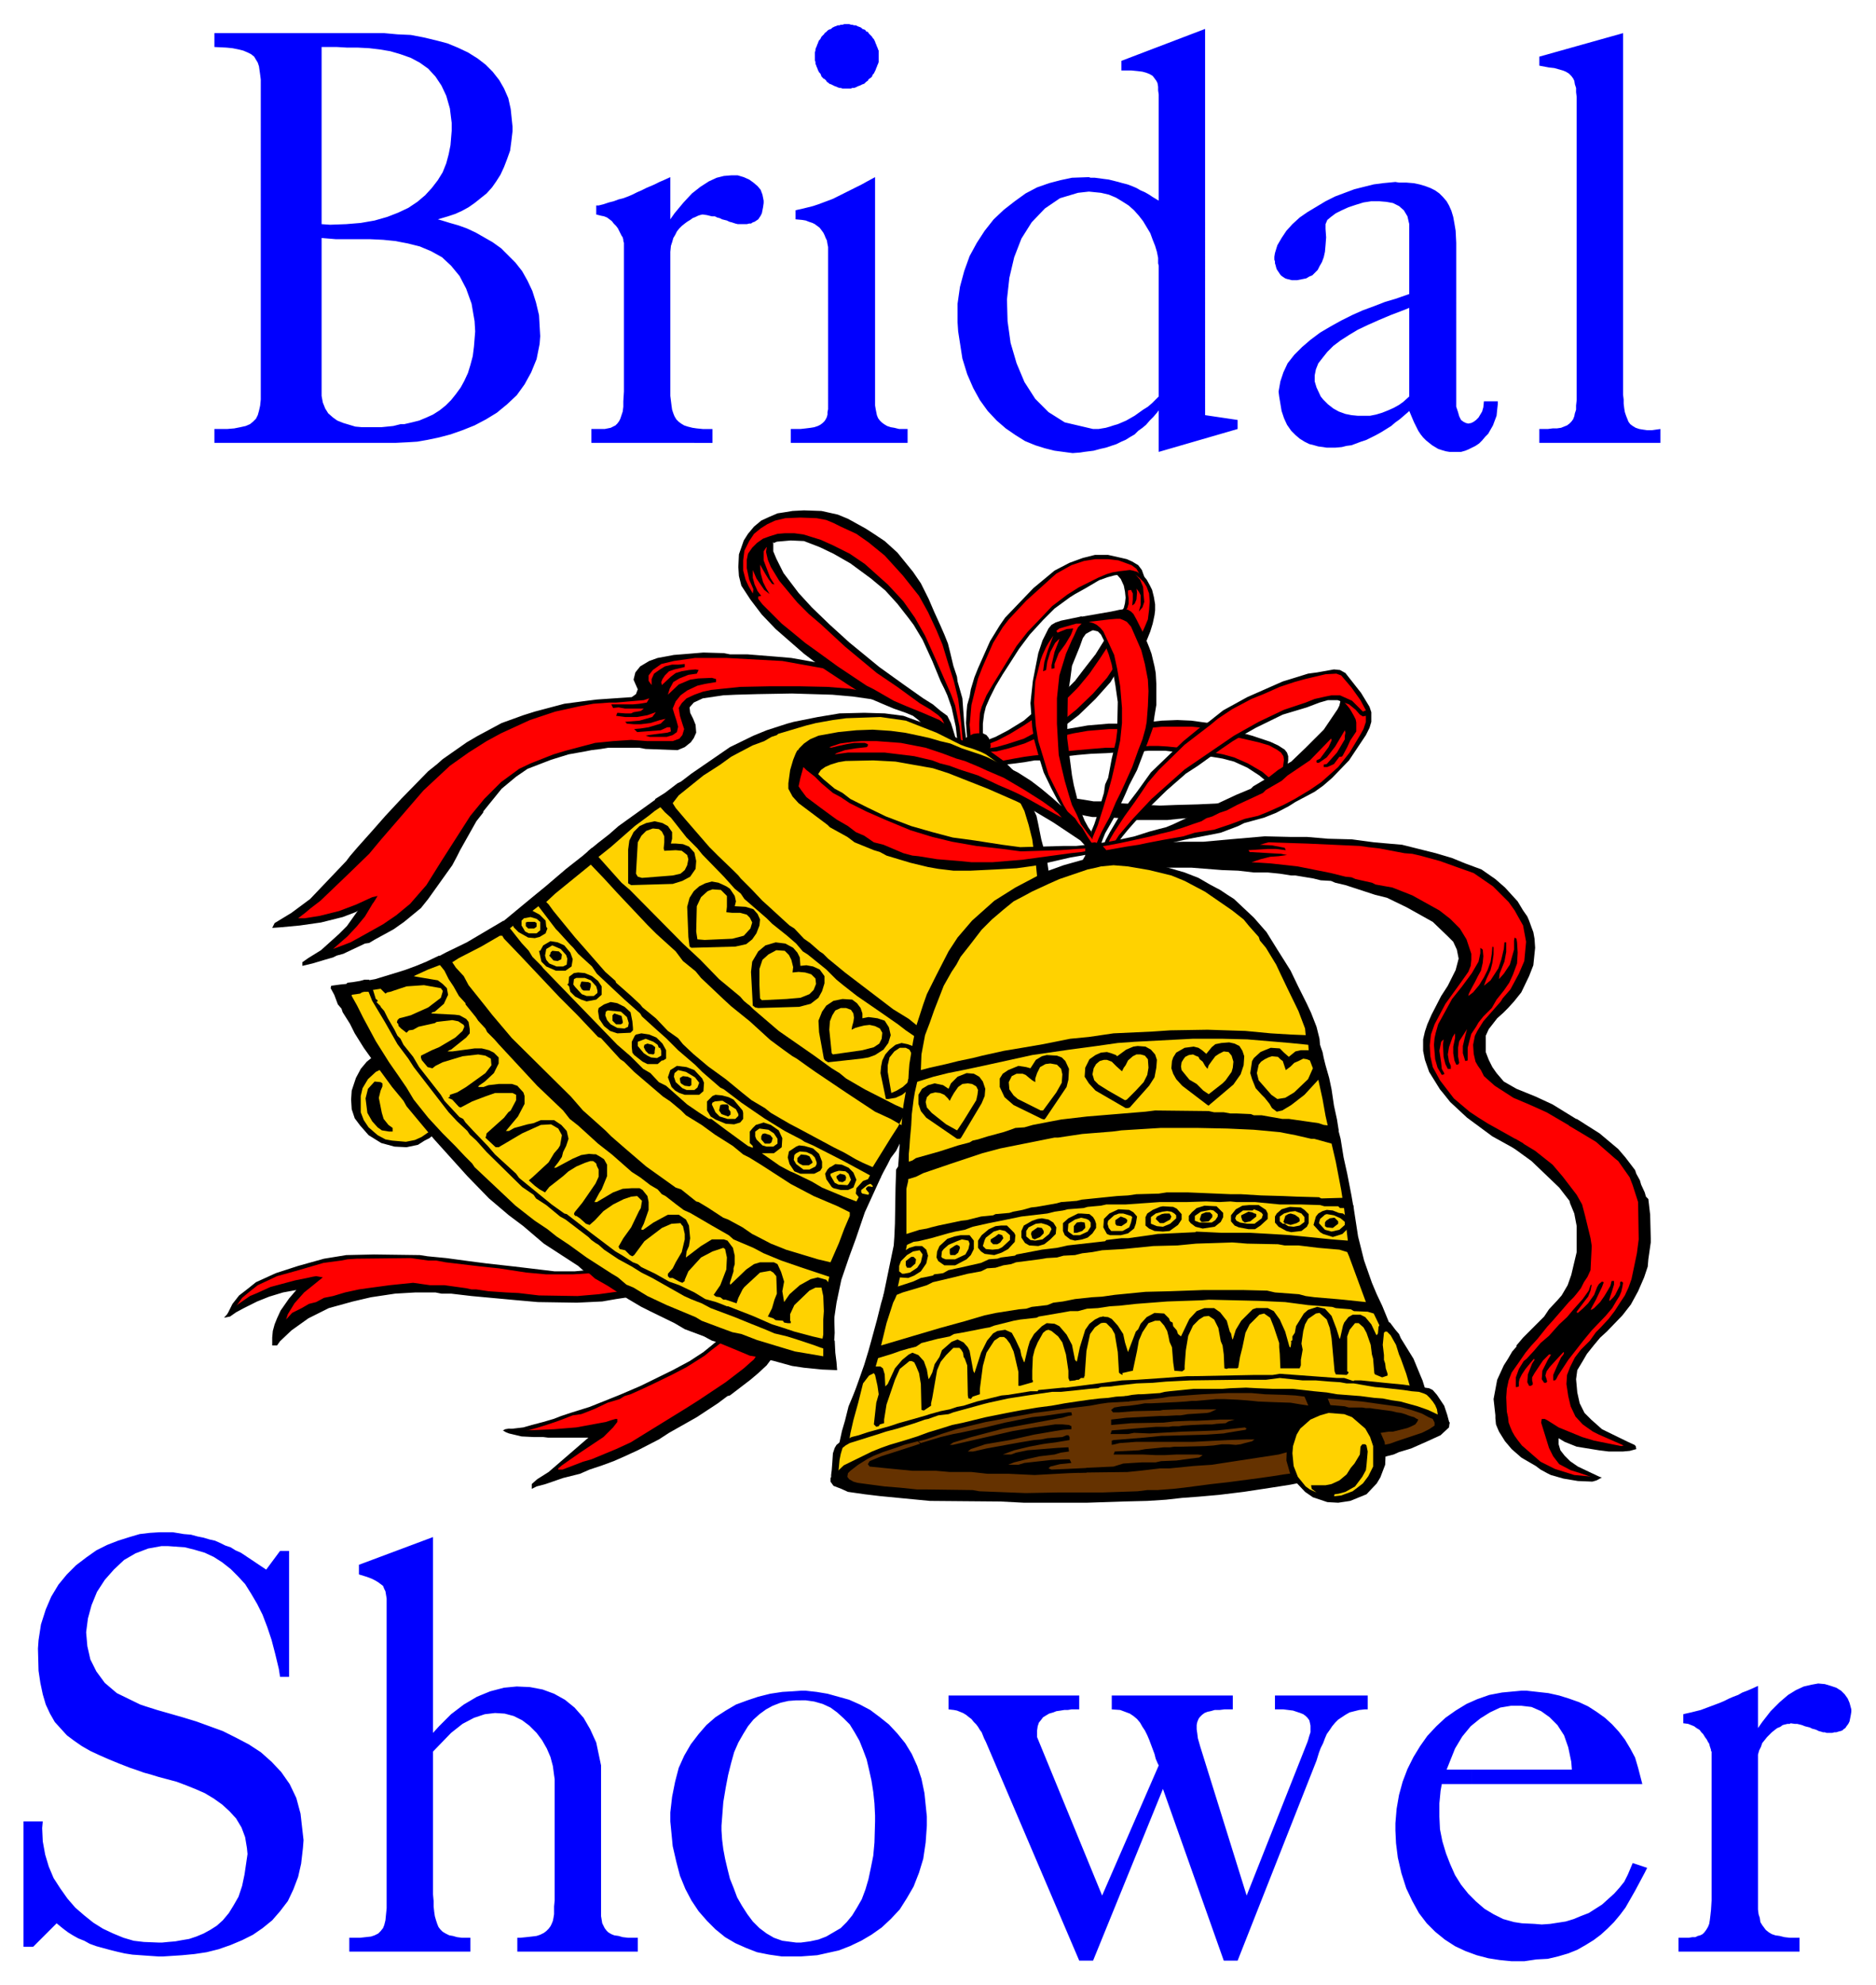
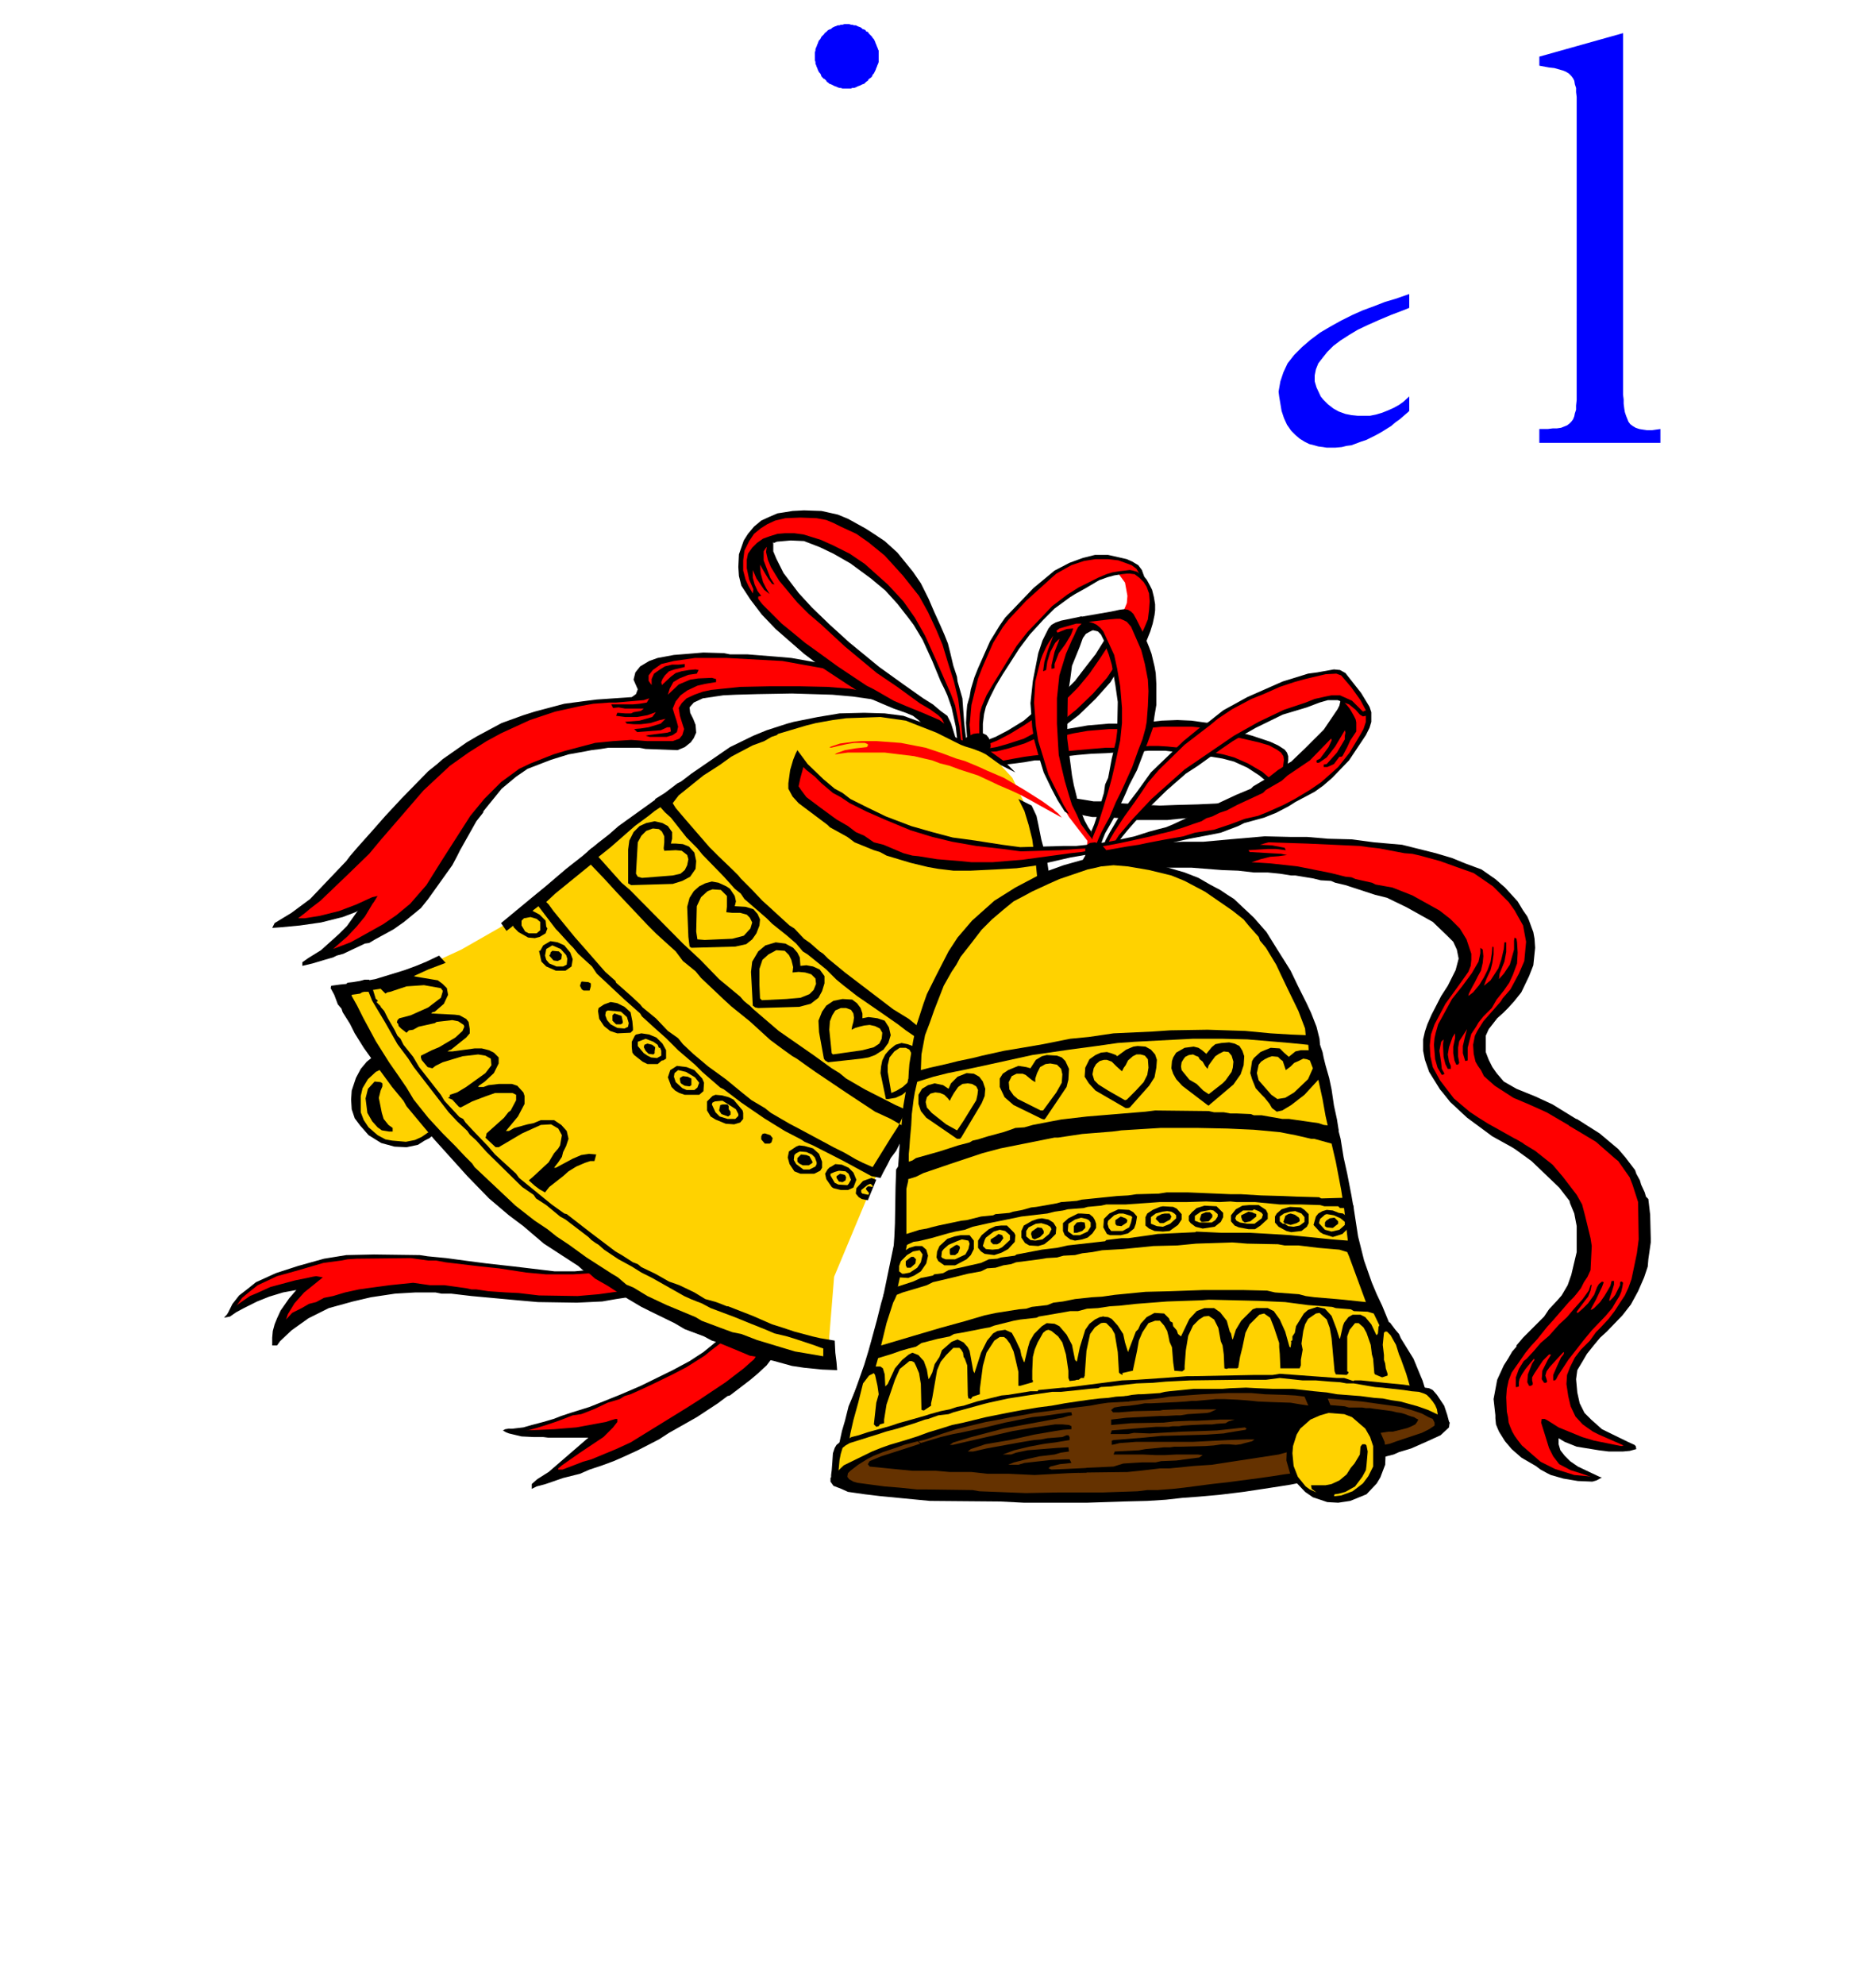
<svg xmlns="http://www.w3.org/2000/svg" fill-rule="evenodd" height="521.98" preserveAspectRatio="none" stroke-linecap="round" viewBox="0 0 3115 3295" width="493.465">
  <style>.brush1{fill:#00f}.pen1{stroke:none}.brush2{fill:#ffd200}.pen2{stroke:none}.brush3{fill:red}.pen3{stroke:none}.brush5{fill:#000}.pen5{stroke:none}</style>
-   <path class="pen1 brush1" d="M39 3023h32l-1 11 1 22 4 22 6 20 8 19 11 17 12 17 13 15 15 13 15 12 16 10 17 8 17 7 17 5 17 2 25 1h5l10-1 12-1 11-2 12-2 12-4 12-5 11-6 11-7 10-9 10-12 8-13 8-14 6-18 4-19 5-34-1-10-3-18-6-16-9-15-11-12-12-11-14-10-15-9-16-7-15-6-16-6-15-4-15-4-13-4-11-3-14-5-9-3-18-7-17-7-16-7-15-7-14-8-13-9-12-9-10-11-10-11-8-14-7-15-5-17-4-19-3-20-1-37 1-14 4-26 8-25 9-21 12-20 14-17 15-15 17-13 17-12 18-9 18-7 19-6 17-5 17-2 16-1h22l6 1 12 2 12 1 11 3 10 2 10 3 9 2 9 4 8 4 9 3 8 5 9 4 9 6 9 6 9 6 15 10 23-31h15v209h-15l-2-13-6-25-6-23-7-21-8-21-9-18-10-17-10-16-12-13-12-12-14-11-14-9-15-7-17-5-16-4-28-2h-11l-22 4-21 8-19 11-17 16-15 17-13 20-9 22-6 22-3 23 2 23 5 22 10 20 14 19 20 17 39 19 9 3 19 6 21 6 21 6 23 7 22 8 22 8 22 11 21 11 20 13 18 16 16 17 14 20 11 23 7 26 5 44-1 13-3 26-5 22-8 21-9 19-13 17-13 15-16 13-16 11-18 9-19 8-20 7-20 5-20 3-21 2-31 2h-8l-15-1-14-1-14-1-13-2-13-3-12-3-11-3-11-3-11-4-9-5-10-4-9-5-8-5-8-6-11-9-39 39H39v-208zm680-147 10-11 20-20 21-16 22-13 22-9 23-6 21-2 22 1 21 4 19 7 18 10 16 13 15 17 11 19 10 22 8 38v250l1 6 1 6 2 4 2 4 3 4 3 3 5 3 5 2 7 1 7 2 9 1h16v23H859v-23h5l10-1 9-1 8-1 6-2 6-3 4-3 4-4 3-4 2-4 2-5 1-5 1-6v-13l1-10v-201l-1-7-2-15-4-15-6-14-8-14-9-12-12-12-12-9-14-7-15-4-16-1-17 2-18 6-19 10-19 15-30 31v237l1 11v9l1 9 1 7 2 7 2 6 2 5 3 4 4 4 5 3 6 3 6 1 7 2 8 1h14v23H580v-23h18l9-1 9-1 6-2 6-3 4-4 4-5 2-5 2-8 1-10 1-10v-514l-1-6-1-6-2-4-2-5-4-3-4-3-5-3-6-3-8-3-13-4v-16l123-46v325zm611-54v-16h8l18 2 18 3 18 5 18 5 18 8 17 9 16 12 15 12 14 15 13 16 11 18 9 20 7 21 5 24 4 39v15l-2 28-4 27-7 23-9 23-11 19-12 19-15 16-15 14-17 12-17 10-19 9-18 7-18 4-18 4-27 2h-32l-21-3-20-4-18-7-18-8-17-10-16-13-14-14-14-16-12-18-10-19-9-22-6-23-6-26-4-41v-15l3-26 5-25 6-23 9-20 11-19 13-17 13-15 15-13 17-11 17-10 19-7 18-6 20-5 20-3 17-1 14-1v16h-8l-13 1-13 3-13 5-11 6-11 8-10 9-9 11-8 13-8 14-7 16-5 18-5 20-4 21-4 24-3 39v8l1 15 2 16 3 16 4 17 4 16 6 15 6 16 8 14 9 14 9 12 11 11 12 9 12 7 14 5 23 3h8l15-2 14-3 13-5 12-7 12-7 10-10 9-11 8-13 8-14 6-16 5-17 4-19 4-20 2-22 1-35v-10l-1-20-2-19-3-19-4-18-4-17-6-16-6-15-8-14-8-13-10-10-11-10-11-8-13-6-14-4-14-2h-8zm594 108-2-4-3-7-2-8-3-8-3-8-3-8-3-7-4-8-4-6-4-7-5-6-6-5-6-4-8-3-8-3-14-1v-23h201v23h-14l-8 1h-8l-7 2-5 1-5 2-4 3-4 4-2 3-2 5-1 5v7l1 7 1 8 4 14 77 247 101-255 1-3 2-7 2-6v-11l-1-5-1-4-3-4-3-3-4-3-5-2-6-2-6-2-8-1-8-1h-14v-23h154v23h-5l-9 1-8 2-8 2-7 4-6 4-6 4-5 5-5 6-4 6-5 7-3 7-3 8-4 8-3 8-4 13-131 332h-23l-101-285-116 285h-23l-155-363-1-2-2-4-2-5-2-5-3-4-3-5-3-4-4-4-4-5-4-3-5-4-5-3-5-2-5-2-5-1-9-1v-23h217v23h-13l-6 1h-6l-6 1-7 1-5 2-7 2-5 3-5 3-3 4-4 5-2 6-1 7v11l108 263 94-216zm520 31v-24h166l-1-13-5-24-7-20-11-17-13-13-14-10-16-7-17-2h-17l-18 3-17 8-16 10-16 13-14 17-12 20-14 35h42v24h-50l-2 11-2 21v22l1 21 4 20 6 20 7 18 8 18 10 16 12 15 13 13 14 12 15 9 16 8 18 5 13 2 21 1 12 1 14-1 13-2 13-2 13-4 12-5 13-5 11-7 11-7 10-9 10-9 9-10 8-10 6-12 8-19 24 8-4 8-8 15-8 15-8 14-8 14-9 12-10 12-11 11-11 10-12 9-13 8-14 8-15 6-17 5-17 4-19 1-20 3h-21l-20-2-19-3-19-5-19-7-17-8-17-11-16-13-14-14-13-17-11-20-10-21-8-25-6-26-3-24-1-21v-12l2-24 4-23 6-22 8-21 10-20 11-18 12-17 15-16 15-14 17-12 18-11 18-8 20-7 21-4 32-3h9l18 2 18 2 18 4 16 5 17 6 15 7 14 9 14 10 12 11 11 12 10 13 9 15 8 15 5 17 7 27h-283zm398 193v-247l-1-1v-2l-1-3-1-3-1-4-2-3-2-4-3-4-3-5-3-3-3-4-5-3-4-3-5-2-5-2-8-1v-15l4-1 9-2 8-2 8-2 8-3 8-3 8-3 8-3 7-3 8-4 7-3 8-3 7-4 8-3 7-3 11-5v70l7-10 14-18 15-15 14-12 13-8 13-6 13-3 11-2 11 1 10 3 9 3 8 5 6 6 5 7 3 7 3 11v4l-1 6-1 5-1 5-2 4-3 4-2 3-3 2-2 2-3 1-4 1-3 1h-3l-4 1h-9l-3-1h-3l-3-1-4-1-4-2-3-1-4-1-4-2-4-1-4-1-5-2-4-1-4-1h-4l-7-1-1 1h-4l-4 1-4 1-4 3-5 2-4 3-5 4-4 4-4 4-4 5-4 5-2 6-3 6-2 7v257l1 8 2 6 1 7 3 5 3 4 3 4 5 4 5 3 6 2 7 1 8 2 9 1h16v23h-201v-23h17l6-1h5l4-2 4-1 4-2 3-3 3-4 3-5 2-5 1-6 1-8 1-9 1-16zM534 395v-23l14 1 27-1 24-2 23-4 21-6 18-7 17-8 15-10 13-11 11-12 10-13 8-13 6-15 4-15 3-15 2-24v-13l-3-24-6-21-8-17-10-15-12-13-14-10-15-8-17-6-17-5-18-3-17-2-19-1h-18l-17-1h-25V55h104l22 2 22 1 21 4 21 5 19 5 17 7 17 8 16 10 13 10 12 12 11 14 8 14 7 16 4 18 3 29v8l-2 17-2 15-5 14-5 13-6 13-7 11-7 10-9 10-10 8-10 8-10 7-11 6-11 5-12 4-17 5 7 2 13 4 14 4 14 5 15 7 14 8 14 8 14 10 12 12 12 12 11 14 9 16 8 17 6 19 5 21 2 35-1 13-5 25-9 22-11 20-13 18-16 15-17 14-18 11-19 10-20 8-20 7-19 5-19 4-17 3-16 1-20 1H356v-23h21l12-1 10-2 9-2 7-3 5-4 5-5 3-6 2-7 2-9 1-10V132l-1-8-1-7-1-7-2-6-3-5-3-5-5-4-6-3-7-3-8-2-10-2-10-1-20-1V55h178v602l2 11 4 10 5 8 8 7 7 5 10 4 10 3 10 3 11 1h32l10-1 10-1 12-3h6l13-3 12-3 12-5 11-5 11-7 10-8 9-9 8-10 8-11 6-11 6-13 4-13 4-15 2-16 2-25-1-17-5-29-9-25-11-21-14-17-15-14-18-10-19-8-20-5-21-4-20-2-21-1h-57l-24-2zm502 255V403l-1-3v-2l-1-4-2-3-2-4-2-4-2-4-3-4-4-4-3-4-4-3-4-3-5-2-5-1-8-2v-15h4l8-2 9-3 8-2 8-3 8-2 8-3 7-3 8-4 7-3 8-4 7-3 7-3 8-4 7-3 11-5v70l7-10 15-18 14-15 14-11 14-9 13-6 12-3 12-1h11l10 3 9 4 7 5 7 6 5 6 3 8 2 10v4l-1 7-1 5-1 5-2 4-2 3-2 3-3 2-3 2-3 1-3 2h-3l-4 1h-15l-4-1-3-1-3-1-4-1-4-2-4-1-4-1-4-2-4-1-4-2h-5l-4-1-4-1-7-1h-1l-4 1-3 1-4 2-5 2-4 3-5 3-4 3-5 4-4 4-4 5-3 6-3 5-2 7-2 6-1 10v239l1 8 1 8 1 7 2 6 2 5 3 5 4 4 4 3 5 3 6 2 8 2 7 1 10 1h16v23H982v-23h22l5-1 5-1 4-2 4-2 3-3 3-4 2-4 2-6 2-6 1-8v-9l1-16zm339-232v-8l-1-5-1-6-2-4-2-5-2-4-3-4-3-4-4-3-4-3-4-2-6-2-5-2-6-1-11-1v-15l4-1 9-2 8-2 8-2 9-3 8-3 8-3 8-3 8-4 8-4 8-4 8-4 8-4 8-4 9-5 13-7v379l1 6 1 5 1 5 2 5 3 4 3 3 4 3 5 3 6 2 6 1 8 2h14v23h-194v-23h16l9-1 8-1 6-1 6-2 4-2 4-3 3-3 2-3 2-4 1-4v-4l1-5V418zm549 240-11 11-7 6-8 5-7 5-7 5-7 4-7 4-7 3-7 3-7 2-6 2-7 2-6 1-6 1h-9l-47-11-27-17-22-22-18-28-13-31-10-34-5-36-1-36 4-36 8-34 12-31 17-27 22-23 25-17 30-9 18-2 20 2 13 3 12 5 10 6 11 7 9 8 8 9 7 9 6 10 6 10 4 11 4 10 3 10 2 10v9l1 4v309l131-38v-15l-54-8V48l-139 53v16h17l10 1 8 1 7 2 5 2 5 3 3 4 3 4 2 4 1 6v6l1 7v176l-10-6-6-4-7-4-7-3-7-4-7-3-8-3-8-2-7-2-8-2-8-2-8-1-7-1-8-1h-7l-3-1-28 1-19 4-19 5-20 7-19 10-18 13-18 14-17 16-15 19-13 20-12 22-9 25-7 26-4 28v31l1 15 7 45 8 26 10 23 11 20 13 18 15 16 15 13 16 11 16 10 17 7 16 5 16 4 15 2 15 2 13-1 6-1 16-2 11-3 9-2 9-3 9-3 8-4 7-3 8-5 7-4 6-6 7-5 6-5 6-7 6-6 6-7 3-4v-23zm416 24 5 12 3 7 4 8 3 6 4 6 4 5 5 5 5 4 5 4 5 3 5 3 6 2 7 2 6 1h19l7-2 5-2 6-3 6-3 6-4 5-5 5-6 5-5 4-7 4-7 3-8 3-8 1-10 1-9v-5h-23l-1 10-2 7-3 5-3 5-4 4-4 3-4 2-5 1-4-1-4-2-4-3-3-6-2-7-3-9V403l-1-20-2-12-2-11-3-10-4-9-4-7-6-7-6-6-7-5-8-4-8-3-10-3-10-2-12-1h-12l-6-1-21 2-15 2-16 4-16 4-16 6-16 6-16 8-15 9-15 9-13 9-12 11-10 11-8 12-7 12-4 13-1 6v5l1 3v3l1 3 1 4 1 3 2 3 2 3 2 3 2 2 3 2 3 2 3 1 4 1 4 1h9l5-1 5-1 5-1 5-3 5-2 4-4 5-5 3-6 4-7 3-8 2-9 1-11 1-13-1-14v-8l3-7 6-5 8-6 10-5 11-5 12-4 13-4 13-2h13l12 1 11 2 10 5 8 7 6 10 3 13v310z" />
  <path class="pen1 brush1" d="m2340 658-10 9-7 5-9 5-9 4-10 4-10 3-10 2h-21l-10-1-10-2-11-4-9-5-9-7-8-8-4-5-7-15-3-10v-10l2-10 4-10 7-9 8-10 10-10 12-9 14-9 15-9 17-8 18-8 19-8 21-8 10-4v-23l-23 8-17 5-18 7-19 7-18 8-18 9-18 10-17 10-16 12-14 12-13 13-11 14-7 15-5 15-3 17 1 8 4 24 4 12 5 11 7 10 7 7 7 6 8 5 8 4 8 2 7 2 8 1 6 1h14l11-1 8-2 8-1 8-3 8-3 9-3 8-4 8-4 9-5 8-5 8-5 7-6 7-5 7-6 7-6 2-2v-24zm278-294V161l-1-8v-7l-2-6-1-6-2-4-3-4-4-4-5-3-5-2-7-2-7-2-9-1-16-3V94l139-39v600l1 8v7l1 8 1 6 2 6 2 5 2 5 3 4 4 3 5 3 6 2 6 1 7 1h8l14-2v23h-201v-23h14l8-1h7l7-1 5-2 5-2 4-3 3-3 3-4 2-5 1-5 2-6v-7l1-9V364zM1406 40h4l3 1h2l3 1h3l2 1 2 1 3 1 2 1 2 2 3 1 2 1 1 2 3 1 2 3 1 1 2 2 2 2 1 2 2 2 1 2 1 2 1 3 1 2 1 3 1 2 1 3 1 2v19l-1 3-1 2-1 3-1 2-1 3-1 2-1 2-1 2-2 2-1 3-2 2-3 2-1 1-1 2-3 2-1 1-2 2-3 1-2 1-2 1-3 1-2 1-2 1-3 1h-3l-2 1h-14l-3-1h-2l-3-1-2-1-3-1-2-1-2-1-2-1-3-1-2-2-2-1-1-2-3-3h-1l-2-2-2-2-1-3-1-2-2-2-1-2-1-2-1-3-1-2-1-3-1-2v-3l-1-3V87l1-3v-2l1-3 1-2 1-3 1-2 1-3 1-2 2-2 1-2 1-2 2-2 3-3v-1l3-2 1-1 2-2 2-1 3-1 2-2 2-1 2-1 3-1 2-1h3l2-1h3l3-1h4z" />
  <path class="pen2 brush2" d="m1874 2483-180 3-206-8-80-11-22-23 5-41 13-13 11-57 23-58 21-64 24-88 10-64 7-113 4-79-40 63-79 189-8 99-1 45-183-44-195-104-181-134-97-104-17 14-21 7-20 1-24-4-22-14-17-19-7-25 2-34 32-50-57-108 132-39 65-30 77-44 149-119 102-79 118-85 86-39 68-17 48-6 57 1 45 8 43 18 47 22 37 14 38 41 37 78 16 90 447 267 55 252 23 132 43 91 17 21 39 85 21 6 20 47-20 19-155 52-129 32-221 20z" />
  <path class="pen3 brush3" d="M1811 1405v10l-54 8-71 12-64 4-68-6-66-13-63-27-67-45-41-41 15-43 37 35 27 20 31 18 42 21 36 14 37 11 37 9 47 8 34 4 43 6 55-1 53-4zm-809 965-96 9-54-2 95-28 30-10 51-21 50-21 44-22 29-17 35-23 11-10 76 26-50 45-189 117-140 49 108-92zm43-225-62 11h-64l-208-17-85 3-100 26-67 50 15-45 34-43-73 19-56 33 18-27 21-18 30-16 23-9 38-12 32-7 38-7h41l22-1h48l52 6 59 9 109 12h56l19-2 60 35z" />
  <path class="pen3 brush3" d="m475 1530 46-3 90-26-33 45-47 43 48-17 59-29 50-40 41-49 46-79 36-49 34-33 27-18 32-14 37-12 41-9 36-4 98 1 26-11-3-57 27-16 53-5 115-3 121 9 65 31 55 25-6-22-26-18-44-28-49-38-67-56-66-65-33-48-6-39 28-5 41 5 52 23 48 33 47 45 33 48 17 37 29 66 10 22 7 36 4 27h9l-2-25-5-39-10-44-16-53-23-58-29-53-71-69-69-35-75-2-37 11-25 29-8 24-3 25 5 25 20 32 55 54 72 55-16-5-56-11-60-5-73-1-40 1-39 7-29 17-4 41-14 5-38 3-40 4-68 15-106 42-104 85-168 184-52 38zm1134-296-1-21v-37l9-37 19-51 20-38 18-26 43-44 34-30 29-15 27-8 24-2 27 3 21 7 12 8 7 17 6 9 10 25-3 31-14 32 16 63-2 83 42-3 50 4 41-29 39-21 60-24 60-14 18-2 16 11 22 29 13 26v18l-7 20-20 31-26 31-25 23-63 37-42 18-36 10-36 12-185 36-9-13 65-13 110-34 57-28 111-70 55-67 9-30-23-2-36 9-58 22-54 29 46 14 26 15 4 26-29 20-30-21-38-16-31-3-38 26-56 51-41 42-17 24-19 2 8-15 69-100 42-40-29-1-31 1-14 38-25 53-33 70-11-2-2-19 6-5 16-49 16-68 10-45 1-51-7-52-44 51-42 35-1 16 48-8 46-3-6 42-84 5 4 39 20 64 15 25 1 20-34-44-12-20-12-22-15-30-7-26-66 9-22-21-4-12 39-19 40-25-1-22 2-32 5-28 12-41 16-27 45-10 6 6-25 53-11 66 34-32 38-56-7-17-24-14-1-8 59-10 7-17 1-12-4-22-11-15-32 8-42 23-32 23-23 23-38 46-33 53-15 26-8 18-4 17-1 39-20 6zm965 1137 8 34 18 22 47 24-17 1-28-1-42-17-41-32-27-44v-54l20-45 57-69 49-56 9-54-2-64-22-43-49-49-58-38-49-30-35-30-24-27-13-29-5-28v-22l13-36 24-38 23-45-3-34-31-44-85-37-92-28-79-14-91-8 24-41 42-2 89 2 60 4 57 9 64 12 71 28 40 27 31 43 16 45-9 50-24 45-36 35-18 34 11 45 36 36 146 76 49 44 26 54 7 65-11 78-33 56-49 51-22 34-5 31 5 43 26 26 29 18 35 14-17 6-46-6-69-27z" />
  <path class="pen3 brush3" d="m1807 1381 8 6v15h-10l2-21z" />
  <path style="stroke:none;fill:#653200" d="m1399 2446 2 19 123 17 195 5 82-1 218-12 140-23 182-55 57-27-15-19-46-17-73-12-126-11-72-3-70 2-97 9-105 11-88 13-69 15-67 16-74 23-48 17-29 17-20 16z" />
  <path class="pen5 brush5" d="m1391 854 17 7 29 16 14 9 18 12 21 19 26 32 13 19 13 26 9 21 10 22 7 16 6 15 4 16 5 21 6 18 1 8 8 28 3 41 4 33-6 1-3-34-5-40-7-29-9-28-10-33-10-24-14-30-15-27-27-34-30-33-27-22-20-14-26-12-12-6-12-5-16-3-27-1-25 1-17 4-13 6-11 7-11 9-8 12-8 16-2 16v17l4 15 5 11 7 12 1-7-7-16-4-19v-14l2-10 7-10 8-8 10-7 11-4 13-4 12-1h16l15 2 13 4 16 5 20 9 28 14 25 17 38 34 15 16 11 12 19 27 17 30 18 40 25 57 7 19 7 34 3 27h-6l-3-26-7-32-7-20-5-11-6-12-14-34-16-35-15-25-9-12-18-23-20-22-24-20-34-25-28-16-23-11-26-10-22-1-23 2-14 6-4 4-4 6v15l11 29 7 11-4-1-6-8-6-10-8-14 1 14 4 15 5 10 6 10-9-7-13-19-6-14v13l3 11 5 11 6 8-5 1v4l7 9 32 32 16 13 23 19 14 10 40 29 48 32 12 6 33 19 21 9 27 11 14 6 14 6 8 6-4-8-6-6-14-10-17-10-37-27-34-23-53-44-40-37-20-17-19-19-15-18-15-18-14-23-5-12-3-13 2-13 10-4v16l5 12 12 24 25 33 22 24 29 28 33 30 50 41 39 28 34 24 16 10 13 11 11 8 6 12 9 29-30-15-24-10-9-9-9-7-12-5-20-7-19-8-21-9-35-22-41-27-33-25-47-41-23-24-19-25-15-23-4-16-1-15 1-21 8-23 7-11 10-12 12-10 13-6 14-6 13-2 12-2 19-1 29 1 27 6zm467 71 13 3 9 4 10 6 6 8 5 14-7-4-7-12-8-6-11-4-11-4-17-2h-21l-19 3-21 7-25 14-8 7-42 38-29 31-10 13-16 26-18 41-7 18-5 20-6 24-1 11-1 12-1 10 1 10 1 13-6 2-1-14-1-14 1-19 1-11 4-14 2-12 6-20 6-15 20-45 16-26 9-13 47-49 35-29 25-13 22-8 20-5h22l18 4z" />
  <path class="pen5 brush5" d="m1892 952 6 3 6 7 5 9 4 8 3 12 2 12v10l-1 8-3 14-4 13-4 10-4 10-6-17 5-11 5-12 2-16 1-14-1-13-4-11-5-8-7-7-8-6-8-1h-5l-9 1-12 2-11 3-14 5-22 13-18 10-8 5-26 19-19 19-22 24-18 24-16 25-11 17-12 20-9 18-7 16-3 12-2 16v20h-6v-20l1-17 3-11 8-19 10-17 13-21 11-18 16-26 18-23 23-24 18-19 25-19 19-12 32-16 14-6 10-3 12-2 9-1 8-1 5 1 7 2 4 3z" />
-   <path class="pen5 brush5" d="m1893 962 5 12 1 14 1 11-3 9-6 7 3-11v-16l-3-6-4-5 1 6-1 12-3 7-4 3 1-10v-10l-3-6-5 1v6l1 7v9l-2 7-3 5-7 1 4-6 2-8 1-9-1-10-2-10-5-11-7-8 16-3h12l11 12zm-102 405 6 7 9 15 8 12-9 6-11-12-45-30-47-28-14-7-48-21-66-26-25-8-62-11-37-2-46 1-12 2-13 4-9 4-7 5-6 9-23-20-11-19 4-6 8-8 10-7 14-6 33-6 30-3 27-1 30 2 23 3 24 5 18 4 17 5 17 4 19 8 21 7 9 3 13 5 22 11 28 14 22 14 17 13 18 15 38 34 6 9z" />
  <path class="pen5 brush5" d="m1809 1048 6-2 8 2 5 5 5 10 3 10 5 13 5 17 6 34 4 28-1 49-2 16-7 29-6 32-5 11-2 14-12 40-4 12-5 12 1 13 10-24 4-13 6-19 7-23 6-22 6-26 8-37 3-29v-25l-3-36-5-29-5-23-18-39-5-6-6-5-6-3-7-2 17-2 17-2 12-1h6l5 2 6 3 7 8 17 39 6 23 5 26 1 19-1 25-2 26-2 11-5 18-7 18-10 28-13 29-7 15-7 14-11 26-5 9-8 15-5 11-4 10 7 2 4-11 4-10 8-14 9-16 12-25 5-11 6-14 13-25 11-29 6-15 9-25 3-21 3-18v-35l-1-18-2-11-5-21-4-11-9-22-3-6-9-18-5-9-4-4-5-3-6-1-8 1-14 3-52 9 16 24z" />
  <path class="pen5 brush5" d="m1796 1023-34 7-9 3-7 4-5 6-5 10-5 10-7 21-9 46-4 37 3 40 3 20 8 29 8 26 13 27 10 19 12 19 7 4-9-15-6-12-9-18-10-20-9-30-8-26-4-25-3-39 2-35 9-36 3-8 6-13 4-7 8-12-9 24-4 13-2 7-2 15 5-2 2-14 5-16 8-15 7-7-1 4-7 18-5 22v6l5-1v-7l7-18 11-15 9-15 2-5 2-6-11 1-15 6-2-3 5-4 28-8h9l-6 6-3 6-4 9-3 6-10 23-11 36-4 38v42l2 36 1 16 5 22 5 21 7 24 5 16 8 16 7 16 6 8 5 7 8 10-2-13-5-7-6-11-7-17-4-9-2-13-5-20-3-16-8-62 1-71 4-26 3-23 13-32 5-14 5-7 9-5-16-24z" />
  <path class="pen5 brush5" d="m1835 1063-15 24-18 23-16 21-15 16v12l18-19 19-23 18-26 13-20-4-8z" />
  <path class="pen5 brush5" d="M1822 1088v-1l15-24-3-1-15 24 3 2z" />
  <path class="pen5 brush5" d="m1803 1111 19-23-3-2-18 23 2 2z" />
  <path class="pen5 brush5" d="m1788 1132 15-21-2-2-16 21 3 2z" />
  <path class="pen5 brush5" d="m1772 1147 16-15-3-2-16 16v1-1 1h3zm-3 11 3 1v-12h-3v12h3-3v4l3-4-3-1z" />
  <path class="pen5 brush5" d="m1788 1139-19 19 3 1 18-18-2-2z" />
  <path class="pen5 brush5" d="m1807 1117-19 22 2 2 19-23-2-1z" />
  <path class="pen5 brush5" d="m1825 1090-18 27 2 1 18-26-2-2z" />
  <path class="pen5 brush5" d="m1837 1072 1-2-13 20 2 2 13-20v-2 2-2l-3 2z" />
  <path class="pen5 brush5" d="M1837 1063h-3l3 9 3-2-3-8h-3 3l-2-3-1 3 3 1zm-625 23h29l50 4 23 2 62 11 1 8-78-14-92-5h-53l-35 5-21 5-14 10-7 9v9l5 7v-10l4-9 10-7 8-5 12-3h11l10-1v5l-17 4-9 3-7 7-4 6-2 5 1 5 15-14 8-6 10-3 12-2 11-1 5 1-3 6-14 2-15 6-10 6-6 11-3 10 18-17 19-8 13-2 23-1 7 2v5l-18 3-13 3-17 8-11 8-8 10-5 12 3 10 3 9 3 11-2 9-7 5-10 3h-28l-7-2 5-1 15-2 16-2 6-2-1-7h-5l-11 5-39 3-5-5 11-1 13-2 20-6 8-8-9 2-16 5-16 2h-11l-12-1-3-3 24-2 21-6 6-8-14 5-17 3h-20l-15-2 2-5 13 1h10l4-2 12-2 5-4h-31l-11-2-9 1-3-6h36l11-1 12-2 4-7-9 3-23 2-23 2h-11l-27 2-22 4-41 9-42 14-48 22-24 13-30 19-31 22-44 41-44 51-26 30-20 24-34 33-47 45-17 13-7 6-13 10h11l25-4 32-8 29-11 26-12 9-2-7 11-30 16-21 8-36 9-35 5-32 3-14 1 4-8 28-17 31-23 60-63 6-8 12-14 25-28 22-25 27-29 44-45 15-12 9-8 40-28 17-10 41-22 36-13 19-6 49-13 38-5 16-2 58-4 7-5 3-8-4-9-3-7 3-12 8-10 15-9 14-5 11-2 16-3 25-2 24-2 34 1 10 2zm1022 31 26 33 14 23 3 9v16l-3 10-6 12-28 42-28 29-15 13-14 10-32 17-11 7-21 11-20 8-33 9-10 5-29 11-20 4-32 6-27 6-42 8-11 2-24 3-21 4-12 2 1 4 1 4 38 1 7 3 23 3 21 5 38 11 23 9 19 11 17 9 12 8 11 7 33 31 21 24 18 29 12 19 10 16 12 25 15 30 7 15 9 23 5 20 1 12-20-2-30-3-71-6-40-1h-51l-96 5-28 2-35 5-45 6-62 9-82 18-33 7-25 5-24 6-29 9-12 5-1-4 1-18 1-13 6-37 5-25 12-37 6-17 16-32 20-39 15-23 24-28 37-33 35-22 36-19-2-20 19-3 2 14 25-9 32-9 4-7v-11l3-7 5-3 8-1 7 2 6 4 6 7 6-1 28-5 20-3 14-3 26-5 34-6 19-6 32-5 27-9 24-9 22-5 15-6 27-12 19-10 25-15 19-13 28-25 19-24 18-30 5-9 4-12v-10l-5 1-5-3-7-8-11-9-19-7h-16l-14 4-21 8-40 12-45 22-21 12-17 10-19 13-39 28-20 13-32 28-40 39-9 9-15 17-9 11-6 8-7 1 7-11 23-27 31-33 28-25 27-24 82-56 41-23 42-20 36-12 15-6 18-4 10-2h14l20 9 18 18 5-2-9-17-15-21-17-20-8-3-18 1-34 8-18 5-24 8-27 12-20 8-32 17-24 16-12 10-43 33-43 42-18 21-10 15-11 16-18 25-17 26-7 12-3 7-7 1 3-7 7-13 16-27 16-23 13-17 23-32 54-52 27-22 15-10 24-19 40-22 59-26 26-8 16-5 15-2 28-5 10 1 9 5zm-381 0-9 15-25 28-28 27-25 19v-11l22-18 27-26 23-26 12-18 3 10z" />
  <path class="pen5 brush5" d="m1374 1140 37 3 22 4 25 15-42-6-34-3-67-2-57 1-36 1-21 1-34 5-15 7-7 8 1 9 5 10 4 10 1 13-4 9-5 7-10 8-12 5-53-2-11-2h-51l-12 2-16 2-10 2-28 5-29 9-39 15-19 13-24 20-30 37-1 3-11 14-27 48-5 10-8 15-15 21-25 35-12 15-28 23-17 12-9 5-22 12-10 6-7 1-36 17-11 3-6 3-14 4-20 6-17 4v-6l10-7 21-13 30-27 13-13 22-31 26-15-18 30-14 17-15 16-24 21 29-11 20-11 34-19 22-15 23-19 27-31 25-40 48-75 23-28 28-28 30-22 19-9 38-15 20-6 49-13 30-3 30-2 27 2h42l11-4 5-6 3-10-3-9-4-13-2-13 5-8 8-8 13-6 14-5 14-3 48-5 50-1h48l47 1zm562 233 12-5 15-7 28-13 47-22 15-7 24-10 4-4 27-16 14-11 5-3 10-7 7-4 24-23 30-30 23-34 3-6 2-9 5 2 6 7 4 5 3 5 4 7 3 6 1 5v15l-10 15-5 11-8 15-2 1h-3l-9 12-2 1-9 4h-6v-4l5-1 17-19 13-22v-6l1-5-1-4-16 27-14 18-13 9h-3l-1-1v-3l6-3 14-19 5-11v-2l-1-1-35 36-37 25-10 9-26 15-5 5-43 20-17 9-12 4-12 6-10 3-8 5-15 5-17 6-20 6-17 4-15 4-27 6-23 5-21 4-13 2-6-5 20-3 20-4 23-5 25-8 15-4 12-3z" />
  <path class="pen5 brush5" d="m1957 1359-19 2h-54l9-11 14-14 19 1 26-1 37-1 42-2-29 16-21 8-24 2zm-457-171 33 12 35 15 30 14 5-4 7-4 6-3 7-1h9l6 3 4 5 2 7 1 6-2 8 25 18 18 18-24-12-25-18-8-4-13-5-13-4-8-3-12-6-28-14-51-20-42-6-57 2-22 3-28 5-16 4-47 14-2 2-9 3-12 7-19 7-21 11-15 8-18 13-17 11-11 7-41 33-10 13 5 8 17 20 39 45 14 14 26 25 8 8 4 5 18 18 18 19 10 9 24 22 11 10 8 5 16 17 10 7 16 14 6 4 8 8 11 9 17 14 80 61 26 16 16 13-2 19-19-13-13-10-23-16-13-9-32-22-23-18-11-9-17-17-31-25-8-5-11-13-15-13-25-20-9-9-37-32-6-9-10-8-18-20-36-37-8-10-18-18-26-33-10-9-16-18v-4l16-10 21-16 6-3 17-13 64-44 39-19 22-9 34-11 11-3 40-8 36-6 41-1 34 1 31 4zm478 8 29 4-9 8-20-2h-48l-20 2 1-10 18-2 26-1 23 1z" />
  <path class="pen5 brush5" d="m1715 1194-15 10-23 14-21 11-15 6-1-7 13-5 21-11 26-16 15-13v11zm143 16h-16l-36 3-23 4-13 3 1-10 12-2 23-4 35-3h17v9zm-139 16-18 8-26 8-20 5-16 1 3-6 12-2 18-5 28-9 17-9 2 9zm372-1 18 6 13 6 11 7 4 5 2 6v7l-2 12-7 3 1-9 1-7-1-6-4-6-7-5-13-7-17-5-13-3-22-5 9-7 15 4 12 4z" />
  <path class="pen3 brush3" d="m1496 1233 41 8 27 9 24 9 14 4 24 10 13 6 28 12 34 20 30 19 18 13 3 3 5 4 6 7-38-21-16-9-15-8-15-7-21-9-19-9-15-7-31-10-16-6-16-4-13-5-13-3-17-4-49-6h-61l-22 3 3-2 14-5 18-3 18-2 2-2v-3l-5-2h-18l-12 2-14 3-12 3-3-1 18-6 22-3 13-1h26l40 3z" />
  <path class="pen5 brush5" d="m1939 1239 19 2-6 7-17-2h-28l-11 1 3-8 10-1h14l16 1zm-88 10-14 1-25 1-23 2-17 2-3-8 20-2 23-2 24-2h16l-1 8zm221 18 24 14 14 12-7 4-12-10-20-13-22-10-19-5-24-4 9-6 16 3 18 5 23 10zm-343-5h-11l-17 3-15 2-17 2-6-2-6-3 27-5 17-3 15-2 10-1 3 9zm-388 6 26 25 19 16 13 7 13 10 28 14 31 15 42 16 35 10 34 9 37 5 45 7 30 4 72-2h21l19-2 1 6-19 1-27 2-66 2-30-4-44-5-40-7-33-8-36-11-41-17-32-14-28-14-15-10-13-7-19-16-11-11-14-11-5-5-5 18-3 14 4 6 9 12 24 18 26 19 19 11 13 10 14 6 16 11 16 4 33 14 15 4 10 1 31 5 37 3 20 2h35l24-2 25-2 81-11 18-2 11-2-1 6-10 2-18 3-61 14-29 4-35 2-41 2h-29l-25-3-17-3-29-7-40-12-11-6-10-3-32-13-12-9-29-16-4-4-48-36-10-11-7-13v-9l3-22 5-17 4-10 3-6 17 23zm489 62-7 26h-9l-11-2-9-2-9-27 13 2 18 3h14zm-731 8-12 8-10 8-23 17-40 35-25 20-13-13 17-14 18-14 16-14 46-33 18-13 8 13z" />
  <path class="pen5 brush5" d="m1721 1354 3 14 5 25 4 15h-17l-2-15-6-24-7-23-10-20 22 11 8 17zm-612 17 7 10v11l-2 8h8l12 1 10 4 9 10 3 14-1 13-9 13-13 7-16 5-69 2-5-3v-56l2-15 7-14 10-10 11-5 14-3 13 3 9 5z" />
  <path class="pen2 brush2" d="m1099 1380 4 8v10l-1 10 1 4 19-1 10 1 9 7 2 7-2 10-4 8-7 6-13 3-51 4-7-2-3-5 3-52 6-11 8-8 11-4 10 1 5 4z" />
  <path class="pen5 brush5" d="m2516 1907-38-21-42-31-28-26-12-15-5-6-18-29-7-20-3-15v-19l3-13 4-12 7-16 16-31 11-17 13-26 5-19-3-15-6-13-9-9-25-24-43-24-33-16-20-5-49-16-17-4-7-3-17-1-12-3-30-5h-7l-19-3-20-2h-23l-26-3-27-1-51-4h-39l-25-1-43-6-40-2-4-14 29-6 27-4 16-3 36-6 30-1h33l44-4 58-5 42 1h28l35 3 39 1 38 5 46 4 24 6 32 8 27 8 22 9 27 10 23 16 16 14 21 23 9 15 7 10 3 7 4 11 3 8 2 11 1 15-3 29-7 18-13 27-12 15-10 11-8 8-10 9-14 18-5 11v27l5 13 6 12 7 10 12 14 21 12 32 13 28 13 52 32-9 12-53-31-29-13-26-11-31-20-18-16-5-10-5-7-4-7-3-13-1-15 3-15 4-8 10-16 29-33 3-5 13-15 14-26 9-21 3-32-5-27-9-16-5-9-10-14-15-15-11-11-32-22-31-11-25-9-33-9-13-3-13-1-42-8-18-2-14-2-88-4-64-2-14 4 20 1 21 4 2 4-16-2h-15l-31 2 2 3 34 2 18 1 10 2-14 2-14 1-16 4-15 5 32 2 45 5 55 11 24 6 10 1 7 3 27 6 6 3 28 5 33 13 45 25 18 14 16 16 11 18 8 24v10l-1 10-4 10-12 17-26 36-18 34-6 17-2 18 1 18 4 18 12 22 23 30 26 22 15 10 16 10 18 10 41 23-14 9z" />
  <path class="pen5 brush5" d="m2516 1890 33 20 29 23 17 20 23 30 9 16 5 19 9 37 2 13-2 40-5 11-6 9-5 10-7 9-5 6-8 8-26 30-10 11-16 20-11 12-9 11-11 16-12 17-5 13-3 14-1 14 1 24 2 9 1 9 3 8 3 7 4 7 5 7 7 9 31 27 24 12 16 5 16 5 32 3 14 1-9 5-7 2-24-1-24-4-7-2-7-2-7-2-6-3-11-6-8-6-19-11-5-3-16-14-11-13-10-16-3-7-2-5-1-10v-5l-3-27 6-32 11-24 7-11 7-12 7-8v-2l11-13 35-35 8-12 14-15 7-8 10-17 6-17 9-38v-43l-4-21-7-17-1-4-17-22-46-44-40-29 13-8z" />
  <path class="pen5 brush5" d="m2618 1857 38 24 31 26 12 14 16 21 2 6 6 11 2 7 6 13 2 7 4 4 3 26 1 39v7l-4 28-1 12-6 18-10 23-12 22-14 18-26 27-11 10-10 12-12 15-7 12-9 15-2 15 2 22 4 18 8 16 11 11 18 16 43 21 11 5 2 2 1 5-11 3-11 1h-24l-16-2-37-6-20-8-10-6v10l3 10 7 9 9 9 13 9 38 18-8 2-26-9-16-5-19-10-10-13-7-14-4-13-9-29 1-6h5l4 2 19 12 39 16 20 6 25 5 20 4 4-1-9-4-32-14-10-5-10-7-7-5-12-13-8-17-4-17-3-20 1-15 5-13 8-16 10-13 15-15 10-14 8-8 13-14 10-13 9-14 8-12 6-13 5-14 4-19 5-24 3-23-1-62-9-28-5-13-19-27-5-4-32-28-45-27 13-11zm-1373-188 6 6 14 12 28 24 59 41 29 21 13 8 11 9 31 18 51 26 18 8-7 26-19-11-26-12-47-31-52-35-10-7-21-15-7-4-14-10-23-17-34-31-31-25-13-12-37-35-9-11-21-17-12-16-32-29-15-15-50-53-22-24-22-23-59 48-15 14 4 4 8 11 36 44 15 17 35 40 17 15 1 3 25 22 15 14 4 5 22 18 20 21 17 12 8 10 17 16 25 21 29 21 28 23 15 12 22 13 10 8 31 18 19 10 54 29 18 9 19 11 12 6 16 7 31-50 11-17 14-28-5 44-12 24-9 12-5 10-7 13-5 10-15-3-48-26-49-25-14-6-6-4-27-14-34-21-38-26-29-22-6-3-30-26-12-12-28-24-20-20-18-16-22-20-3-5-26-23-46-43-8-12-23-21-8-10-5-5-20-22-4-4-29-38-53 41-9-13 52-43 22-18 34-29 28-22 15-13 7 11 42 47 14 12 88 89 29 27 31 32 35 29 6 7 6 5 4 3z" />
  <path class="pen5 brush5" d="m1250 1669-3-56 2-17 10-17 12-10 17-5 16 2 13 7 7 8 4 8 1 14 10-1 11 2 11 5 8 11v12l-4 13-6 11-13 10-19 5-68 2-5-1-4-3z" />
  <path class="pen2 brush2" d="m1908 1444 37 9 22 9 34 18 45 31 19 15 9 11 16 18 2 6 10 12 17 28 8 17 11 23 18 37 11 29 1 11-25-1-33-2-42-4-63-2-62 1-29 2-65 3-41 6-31 3-45 9-35 6-30 5-36 8-16 4-24 5-20 5-27 6-15 4 1-26 6-32 8-21 7-20 16-41 13-23 8-12 7-13 15-19 20-26 17-17 20-17 16-13 19-10 11-6 28-13 18-8 47-16 14-3 8-2 21-2 24 2 35 6z" />
  <path class="pen5 brush5" d="m1206 1471 6 4 8 12 2 9-2 8 18 1 13 4 7 8 4 9-1 10-5 13-7 10-10 8-18 4-73 2-3-2-2-16-2-50 4-15 7-11 9-8 10-5 11-3 11 2 13 6z" />
  <path class="pen2 brush2" d="m1202 1482 5 5v18l-1 9 10 1h13l11 3 5 5 4 8-3 10-11 12-19 5-46 2-12-1-2-13 1-42 7-15 11-10 8-3 14 1 5 5z" />
  <path class="pen5 brush5" d="m896 1518 10 10 1 10 2 3-2 5-1 3-10 6-8 2-11-1-16-9-8-8-3-9 3-10 13-8 6-1h11l13 7z" />
  <path class="pen2 brush2" d="M897 1530v14l-6 5h-13l-6-3-6-10v-8l4-4 11-2 10 3 6 5z" />
-   <path class="pen5 brush5" d="M891 1532v6l-4 3h-10l-4-4v-6l3-1h12l3 2zm-25 33 12 13 6 10 15 15 3 4 61 63 62 64 22 19 8 8 13 13 12 7 14 15 12 6 35 31 19 13 17 11h4l24 18 37 27 8 3v-3l-5-5v-19l5-6 5-5 13-4 12 4 13 9 6 13-1 15-13 10h-20l30 21 17 9 5 2 31 15 17 10 36 15 21 8 24-46 17 5-27 59-15 44-11 30-13 38-8 38-6 41-11-63 5-21-48-16-32-11-29-12-17-9-33-14-8-7-28-16-36-21-9-4-2-1-12-9-18-14-6-3-7-8-12-7-17-13-14-9-33-29-23-18-33-30-14-11-11-14-43-41-64-69-7-8-12-12-3-6-12-13-4-6-17-21v-2l-11-12-9-16-8-12-7-14-8-10-7-11 17-9 35-17 61-36 4 4 26 33z" />
  <path class="pen2 brush2" d="m837 1558 25 26 67 71 30 30 34 36 5 2 32 35 6 4 17 17 48 41 12 8 12 10 6 5 8 8 26 16 22 16 30 19 17 14 10 5 21 13 48 31 38 20 40 17 20 10v6l-9 21-9 24-14 32-21-5-53-16-25-10-23-12-8-4-16-11-24-13-8-3-26-17-15-9-4-1-25-20-9-3-35-25-14-10-35-30-23-20-10-10-19-17-18-16-20-23-98-97-33-39-11-14-28-35-8-15-13-14-6-9 11-7 37-19 31-18h4l3 5z" />
  <path class="pen5 brush5" d="m2519 1564 1 17-1 18-7 19-6 13-9 13-12 15-8 14-14 14-8 10-4 7-8 12-3 11-3 12v21l-4 1-4-13v-12l4-17 3-11-13 20-2 11v14l2 11-2 3h-3l-3-7-2-12v-11l3-14v-8l-4 6-6 17-2 12 2 12 3 7v5h-5l-4-8-3-12-1-20 1-9-4 4-3 15 3 20 1 10 4 7v2l-4 1-4-7-3-5-4-14-1-12-1-12 1-11 2-9 4-14 23-42 16-20 17-23 11-19 3-14v-9l4 3 1 11-1 11-3 13-5 9-5 10-6 11-4 8-1 4 8-6 10-12 8-13 6-12 5-14 2-13 1-12 2 1v12l-2 14-3 12-7 15-4 11 11-9 13-20 5-15 4-17 1-11h3v16l-3 16-8 20-1 9 8-9 10-15 7-25v-15l1-5 3 2 1 6zm-1582 5 10 12 4 11-2 12-10 7h-16l-16-7-8-8-4-18h2l5-9 12-7 12 2 11 5z" />
  <path class="pen2 brush2" d="m940 1585 2 6-1 10-6 3h-11l-12-5-5-6-2-7 2-11 10-6 14 6 9 10zm370 0 4 8 3 12-1 9 10-1 11 1 10 3 7 7 1 9-4 10-7 7-15 6-23 2-41 2-3-3-1-22v-27l5-15 10-9 13-7 14 1 7 7z" />
  <path class="pen5 brush5" d="m933 1584-1 8-6 3-7-1-7-8 2-3v-2l3-3 11 1 5 5zm47 343-9 3-14 6-13 8-9 8-23 18-7 9-9-5-8-6-10-9 6-5 27-25 9-15 7-8 3-5 3-17-6-11-12-7-17 1-31 14-39 23h-5l-14-13-3-3 1-2 1-5 29-26 7-9 4-3 9-17v-9l-6-3h-29l-17 6-21 8-19 10-3-1-11-12-7-3 3-2v-3l12-4 15-9 32-23 10-13-1-11-9-5-12-2-26 3-33 10-12 6-5 4-8-2-10-12v-2h-1v-5l18-9 12-5 27-16 12-11 3-7-1-3-9-6-10-2-26 3-3 2-27 6-9 5-7 1-4 4-9-7-4-4-1-4-2-2 1-4 3-3 19-5 29-13 21-16 3-10v-2l-3-4-28-5-29 2-27 9-5 1-3 2-8-8-20 3-6-16 17-3 23-7 26-8 19-7 17-7 21-10 11 12-29 11-24 11 4 1 12 2 24 4 8 6 4 4 3 3 2 11-7 15-15 13-4 1-2 2 39 2 8 1 11 6 4 5 2 12v7l-6 7-25 20-3 1-3 2h8l37-5h12l12 3 8 4 8 8v10l-8 16-15 14-10 7-1 2h9l8-3 17-2h22l9 3 10 11 2 6v13l-11 21-20 24h5l9-5 22-6 10-2 12-5h22l12 8 9 10 3 13-4 12-5 10-2 8-6 9-7 9h3l28-15 14-6 13-2 12 1-3 11h-7z" />
-   <path class="pen5 brush5" d="m990 1931-5-4 2-11h3l7 4 6 4 5 9v19l-9 22-4 6-8 15h4l27-16 16-6 15-1h13l5 3 8 10 2 10v13l-8 23-4 8v2h3l17-12 24-13h18l12 8 5 10 2 21-2 13-4 9-1 9v1l25-19 18-11h20l6 2 9 12 3 13v14l-2 7v5l-6 19v2l1 1 26-25 13-9 10-3h23l6 3 6 13 5 16-3 16 3 18 9-13 17-15 18-10 12-3 14 4 7 9 5 14 2 65-1 16-20-2 2-11v-25l1-14-1-25-3-14h-10l-10 5-25 24-7 15v11l1 1v3h-5l-6-1-2-3-12-1-4-3-9-3 7-14 4-14 4-10-1-29-5-6-5-3-17 3-26 24-3 4-7 14-3 9-18-6h-4l-5-4-7-1-4-3 11-16 10-26 1-20-3-14-3-2-18 6-19 10-21 23-6 14v2l-4 3-5-2-11-6h-5l-3-3v-4l8-9 5-10 10-17 4-17 1-4v-9l-3-13-2-2-2-3-15 1-16 7-29 22-17 23-3 2-4-2-8-8-9-2-2-4 8-14 13-18 13-27 3-5 2-12-8-8-10 1-12 4-18 9-16 11-14 15-9 8-6-2-10-9-6-4h-2l-2-3 1-3 13-16 9-13 13-19 5-11v-12l-3-6-1-4zm-7-311 10 8 6 9v14l-9 8-16 3-9-3-10-5-8-8-2-9-3-3 2-2 1-11 8-6 7-1 11 1 12 5z" />
  <path class="pen2 brush2" d="m981 1627 9 10 2 7v4l-6 5h-12l-8-3-11-12-3-4 1-9 4-2h14l10 4z" />
  <path class="pen5 brush5" d="m616 1634 4 11 4 13 3 2v2l-2 1 7 7v1l6 7 6 12 11 19 5 10 5 5 5 10 16 20 10 17 36 46 6 10 25 27 6 3 4 6 13 14 24 25 12 14 35 32 5 7 54 44 7 5 14 10 4 1 40 31 41 31 12 7 17 11 8 3 6 5 23 11 23 13 17 6 25 12 18 11 18 5 8 3 10 4h2l41 16 32 14 16 5 21 7 30 8 13 3 12 2 12 2 1 20 2 16 1 13-25-1-30-3-20-3-29-8-29-7-12-2-19-8-34-14-10-3-13-7-32-12-17-10-41-20-14-7-22-13-34-22-21-12-9-8-10-5-9-8-57-37-34-29-24-18-33-28-36-37-55-61-16-19-30-36-5-9-19-23-22-30-25-35-15-24-8-16-12-19-2-6-6-7-6-16-6-11 1-4 15-2 10-1 2-2 9-1 12-2 7-2h8l3 8zm365-2v5l-2 7h-10l-3-2-3-6 2-6 1-1 11 1 4 2z" />
  <path class="pen2 brush2" d="m618 1661 21 35 21 37 18 24 9 14 58 75 14 15 17 16 4 6 11 10 17 19 59 58 19 13 4 6 17 11 23 19 9 5 38 29 5 5 7 5 5 3 9 8 24 16 22 12 16 10 18 9 53 30 11 5 10 4 8 3 15 8 40 15 27 11 25 10 14 6 21 5 16 5 30 10 8 3 6 2v13l-29-5-18-3-20-6-43-13-26-10-15-3-19-7-32-12-10-6-48-20-32-15-23-14-12-5-14-12-10-6-42-27-29-21-21-14-15-12-21-14-9-7-23-18-68-64-4-6-12-12-16-17-21-21-24-26-24-30-12-20-13-19-16-23-22-35-21-39-10-20-9-16v-2l14-2 3-2 4-1h7l6 15z" />
  <path class="pen5 brush5" d="m1423 1665 6 8 3 9v8l10-2 15 2 12 4 7 11 3 13-4 13-8 11-14 9-11 4-12 2-55 6-5-3-2-3-8-44-1-19 6-15 7-10 12-8 15-3 16 1 8 6zm-386 6 10 9 3 15 1 11v4l-4 4-22 1-12-4-10-8-8-12-2-13 1-5 9-6 11-4 11 2 12 6z" />
  <path class="pen2 brush2" d="m1413 1676 4 6 1 7-1 7-2 7-1 6 6-3 7-2 8-2 9-1 9 2 8 4 4 7-1 10-4 8-9 6-19 5-49 7-2-2-4-39 1-14 4-10 5-8 9-4h9l8 3zm-372 12 3 10-1 5v1l-6 3-12-1-11-6-6-7-3-8 1-6 3-2 22 2 10 9z" />
  <path class="pen5 brush5" d="M1034 1695v3l-3 2h-8l-6-6v-9l3-3 12 4 2 9zm56 27 10 10 6 11v14l-5 3h-2l-7 6h-17l-8-4-14-11-3-4-1-9v-9l5-10 2-2 9-2 13 2 12 5z" />
  <path class="pen2 brush2" d="m1092 1734 2 5h2l2 5v8l-7 4-10-1-6-3-6-4-10-12v-7l13-5 13 5 7 5z" />
  <path class="pen5 brush5" d="m2058 1736 5 8 3 9-1 15-5 15-12 17-39 33-2 2-2-1-42-32-10-11-5-9-3-9 1-12 2-6 5-8 14-8 15-2 8 2 6 4 7 6 9-11 6-5 10-2 13-1 9 2 8 4zm-970 2-1 7v3l-2 2-8-1-5-5-3-6 1-4 5-2 8 2 5 4zm428 15-6-11-6-3h-10l-9 6-8 10-3 13v11l6 35 9-4 10-6 12-11-2 15-11 9-11 5-12 2h-4l-9-43 1-11 2-10 5-10 7-8 10-8 10-3 10 2 11 4-2 16zm395-11 7 8 3 9-1 13-3 16-9 14-32 36-3 1h-4l-50-29-11-12-7-11 1-15 7-14 10-7 9-4 10-1 7 2 8 3 2 2 15-11 12-5 7-1 13 1 9 5zm221 5 8 7 11-9 9-2h13l-1-14h18l6 17 2 10 3 12 6 21 4 19 4 27 5 23 3 19-17-3-5-22-5-28-7-32-23 25-22 17-15 9-9 2-8-6-4-7-8-10-5-5-10-11-6-15-3-10 3-20 3-5 11-10 7-3 10-4 15 1 7 7z" />
  <path class="pen2 brush2" d="m2045 1752 3 10-1 10-2 7-5 7-5 7-5 5-23 18-9-6-11-11-12-7-9-11-4-5-1-6 1-7 3-5 3-4 6-3 7-1 4 2 5 2 2 4 5 4 4 7 4 5 2-6 5-7 6-8 6-4 8-4 8 1 5 6z" />
  <path class="pen5 brush5" d="m1763 1755 6 6 6 13-1 18-3 12-35 52-2 2-4-1-47-23-15-13-8-17v-14l5-8 9-6 17-7 13 2 7 2 9-14 10-6 8-2 17 1 8 3z" />
  <path class="pen2 brush2" d="m1907 1772-2 12-6 12-13 14-15 15-3 1-28-16-16-10-7-7-3-10 2-10 4-7 6-5 7-2h5l8 3 4 4 4 4 9 8 3-6 3-4 4-8 8-7 6-3h7l7 2 5 6 1 14zm219-14 4 3 5 15 8-6 6-6 7-3 8-4 6 1 5 2 5 13-8 18-23 22-15 9-13 2-10-7-21-24-3-12 3-14 4-5 6-4 6-3 6-2 10 1 4 4z" />
  <path class="pen5 brush5" d="m634 1774-10 5-13 12-9 15-3 13v27l5 13 8 12 15 13 13 7 11 2 23 2 15-3 11-5 13-9 6 6-6 5-8 4-11 7-19 4-20-1-22-6-21-13-14-16-9-12-5-15-1-16 1-15 7-21 8-15 10-12 10-8 15 20z" />
  <path class="pen2 brush2" d="m1762 1774 2 9-1 14-9 16-22 30h-4l-38-19-7-6-7-10-1-12 5-10 8-4h10l5 2 6 5 5 4 5 3v-6l3-9 5-10 9-5 8-1 11 2 7 7z" />
  <path class="pen5 brush5" d="m1153 1776 13 14 3 7-1 14-7 6h-24l-9-3-7-4-6-6-6-16 4-12 11-7 16 2 13 5z" />
  <path class="pen2 brush2" d="m1154 1788 7 9-3 8-5 4h-13l-7-3-11-10-3-9 1-6 6-5 13 3 15 9z" />
  <path class="pen5 brush5" d="m1626 1787 6 8 4 12-1 12-5 12-34 57-2 2h-5l-51-35-9-11-4-12v-15l6-10 10-6 11-3 14 3 9 6 4-9 11-11 15-6 12 1 9 5zm-478 3v11l-3 2-8-1-5-3-2-2-1-5v-3l5-3 8 1 6 3zm-513 8v5l-3 7-3 12 5 25 3 10 8 10 7 5v6h-6l-12-2-7-5-9-10-8-14-3-24 4-16 11-12 10 1 3 2z" />
  <path class="pen2 brush2" d="m1621 1803 3 6-1 8-2 9-21 34-10 15-1 1-18-10-24-19-8-9-2-9 2-8 6-6 8-2 8 1 7 3 6 6 3 4 3-6 4-7 7-10 7-5 9-1 7 1 7 4z" />
  <path class="pen5 brush5" d="m1519 1813-2 12-3 24-1 19-2 22-1 15-1 10v18l-18 8 3-44 3-31 3-31 4-23 4-21h16l-5 22zm-309 8 8 4 15 18 1 4v10l-5 6-10 3-14-1-17-7-8-5-6-10v-15l9-9 5-2 11 1 11 3z" />
  <path class="pen2 brush2" d="m1222 1841 4 8v3l-5 5h-13l-13-4-7-7-6-13 1-3 4-2 10-1h3l22 14z" />
  <path class="pen5 brush5" d="M1210 1836v5l3 4v5l-4 3-11-4-4-6 2-9 4-1h8l2 3zm806 10h16l11 2h11l23 1 5 2h13l34 6h11l28 4 21 3 9 3 9 1 14 3 5 19 5 31 6 27 7 36 4 23-12-2h-11l-3-3h-23l-7-2-32-1h-35l-41-4h-31l-10-1-18 1-22-1-32 1h-45l-57 4h-32l-9 2-22 2-7 2-26 2-8 2-14 2-12 3-43 5-24 5-30 6-27 6-13 5-16 3-12 3-28 8-21 5-8 1-11 5-17 78-23 10 18-87 1-14 1-22 1-60 1-30 4-6 17-7 6-2 6-4 39-11 31-10 19-5 5-3 9-2 16-5 26-7 9-3 11-4 15-1 14-4 26-5 21-4 43-5 97-8 16-2 89 1 9 2z" />
  <path class="pen2 brush2" d="m2038 1873 44 2 11 1 32 3 26 5 26 6h5l29 8 7 30 9 47 2 13-35 1-4-2-37-1-23-1-36-1-33-2h-17l-71-3h-36l-13 2-37 1-14 2-18 1-59 6-8 2-26 2-7 2-11 2-23 4-9 1-14 4-16 3-6 2-23 2-4 2-20 2-24 6-9 1-38 8-12 3-7 2-12 2-22 7v-75l3-13v-3l13-4 12-6 44-15 54-18 30-8 75-15 15-3h6l40-6 50-4 15-2 65-4h62l49 1zm-753 8 6 9v8l-7 5h-11l-7-2-10-10-2-5v-8l7-5 15 2 9 6z" />
  <path class="pen5 brush5" d="m1283 1889-2 7-3 2h-8l-6-7v-5l2-4 4-1 9 3 4 5zm67 17 10 9 5 13v10l-3 5-10 5h-23l-10-4-8-12-3-11 2-10 12-8 5-2 9 1 14 4z" />
  <path class="pen2 brush2" d="m1348 1916 5 5 3 8v3l-2 4-10 5h-10l-12-9-4-7 1-8 3-3 6-3 11 1 9 4z" />
  <path class="pen5 brush5" d="m1344 1919 5 9v2l-6 4h-10l-6-3-3-3v-6l6-6 9 1 5 2zm65 19 8 8 5 12-5 13-9 4h-12l-12-3-3-2-9-13-2-9 4-7 4-4h1l8-5 11 1 11 5z" />
  <path class="pen2 brush2" d="m1409 1948 4 10-4 7-2 2-15-1-6-3-7-12v-3l7-3 7-2 11 1 5 4z" />
  <path class="pen5 brush5" d="m1405 1954-1 5-5 3-6-1-4-6v-3l6-4 8 2 2 4zm36 38-10-2-5-3-5-6 1-9 11-12 14-5 8 3-14 34z" />
  <path class="pen2 brush2" d="M1449 1968v2l-5-1h-3l-3 3v2l5 6-1 3-10-2-2-2v-4l10-8 4-2h2l3 3z" />
  <path class="pen5 brush5" d="m2102 2008 3 6v9l-12 11-9 6h-11l-16-3-7-3-6-7v-10l8-10 11-6 11-1h16l12 8zm-71 5v7l-4 8-10 8-20 3-12-3-8-6-3-4v-8l5-6 8-7 13-4 20 1 11 11zm-77-7 8 9v9l-6 9-14 10-11 1-14-1-9-4-6-5v-14l3-6 9-6 12-5 5-1 17 1 6 3zm212 2 7 7v15l-3 6-9 7-17 2-8-2-13-7-6-7v-10l3-5 8-7 10-3 4-1 18 1 6 4zm-284 4 6 7-2 12-3 8-10 8-12 3h-18l-5-2-6-11 1-14 9-9 15-7 18 1 7 4z" />
  <path class="pen2 brush2" d="m2095 2013 2 3-2 6-12 9h-12l-12-2-6-3-2-4 2-5 11-8h16l2-2 8 3 5 3zm-73 2v4l-4 6-6 4h-20l-8-3v-8l10-7 16-3 5 1 7 6z" />
  <path class="pen5 brush5" d="m2223 2013 7 1 10 8 2 5-1 7-4 6-8 8-16 5-16-5-5-3-11-12 4-14 4-5 7-4 7-2 10 1 10 4z" />
  <path class="pen2 brush2" d="m1950 2014 3 3v5l-10 9-12 5-10-1-10-4v-11l8-6 11-3 8-1 7 1 5 3zm211 0 5 6v8l-8 6-10 2-9-1-6-4h-3l-5-4v-8l7-5 10-3 9-1 2 1 8 3z" />
  <path class="pen5 brush5" d="M2083 2014h1l2 1v4l-10 8-9 2-4-3-2-6v-3l12-6 6 1 4 2zm-70 2v4l-6 7-9 1h-3l-3-4 3-9 7-3h7l4 4zm-198 4 3 5 2 6v7l-6 9-8 7-9 3-12 2-8-2-9-7-3-7v-13l9-8 16-8h5l14 1 6 5z" />
  <path class="pen2 brush2" d="m1880 2020-2 9-3 8-11 6h-19l-4-5-2-7 1-5 10-9 8-3h7l13 4 2 2z" />
  <path class="pen5 brush5" d="m1945 2019-2 5-11 6h-6l-7-7 2-4 8-4 5-1h8l3 5zm212 2 1 3v3l-5 3-10 3-7-2h-2l-3-3 3-9v-1l5-3 4-1 7 2 7 5z" />
  <path class="pen2 brush2" d="m2226 2022 7 6v5l-9 8-13 3-11-3-10-11 2-7 8-7 3-1 12 2 11 5z" />
  <path class="pen5 brush5" d="m1872 2025-1 4-9 6-8-1-2-3v-6l9-6 8 3 3 3z" />
  <path class="pen2 brush2" d="m1808 2025 3 4v7l-5 8-13 6h-11l-7-5-2-2 1-12 11-7 10-3 9 2 4 2z" />
  <path class="pen5 brush5" d="M2222 2027v4l-9 7-10-1-3-2v-6l2-3 6-4 7-1h1l6 6zm-473 2 5 8-1 11-9 9-10 8-10 3-15-1-7-4-6-9v-11l4-9 14-8 9-3 7-1 11 2 8 5zm53 6v3l-5 5-9 3h-5v-11l5-6 7-1 6 1 1 6z" />
  <path class="pen2 brush2" d="m1744 2036 2 4-4 8-11 9-12 2-8-1-7-6v-9l4-6 12-6 9-1 10 3 5 3z" />
  <path class="pen5 brush5" d="m1684 2046 2 4-1 11-11 12-11 6-12 4-16-2-6-4-5-6v-12l6-9 12-10 11-5 9-1h10l12 12zm49-3v4l-6 6-9 4-4-2-2-7 1-4 10-7 7 1 3 5z" />
  <path class="pen2 brush2" d="M1677 2050v8l-13 12-6 3-10 1-11-1-5-5 3-10 2-4 13-10 10-3 9 2 8 7z" />
  <path class="pen5 brush5" d="m2075 2046 36 2 32 2 69 7 26 2-7-60 16 1 8 52 10 40 13 37 8 19 9 19 16 39-18-1-12-25-10-3-23-1-5-3-25-2-6-2-40-3-38-5-43-2-84-2-11 1-29 1-29 1-52 4-27 3-16 1-20 3-18 1-15 4h-13l-11 2-41 7-4 2-27 3-11 2-32 8-8 3-6 1-41 8-12 2-7 4-20 4-27 7-9 6-12 3-14 4-14 5-23 7-6 21-14 7-28 54 25-71 7-23 5-18 9-33 7-28 5-17 14-8 34-11 13-6 20-4 2-2 15-2 9-5 14-3 18-4 22-5 13-6 14-1 6-2 23-3 3-2 42-8 25-3 18-4 62-7 2-2 25-3h11l36-5 13-2 21-1 42-2 1-1 42 2h47zm-409 9-5 7-5 3h-7l-4-4v-4l8-5 5-4 6 2 2 5zm-49 4v14l-5 10-7 7-19 10h-18l-10-7-3-6 1-10 4-9 13-12 12-4 10-2h15l7 9z" />
  <path class="pen2 brush2" d="m1610 2064-2 9-5 9-17 8h-16l-5-2-2-2 1-9 3-4 8-7 14-6 8-3 11 2 2 5zm512 1 11 2h23l33 4 35 3 13 4 3 7 21 57 7 19-38-4-11-1-36-3-15-2-11-3-40-3-13-3-41-1h-64l-56 2-41 1-51 5-21 3-17 1-28 3-20 4-16 2-10 4-26 3-9 3-12 1-38 6-19 4-34 10-40 11-44 13-54 16 9-37 11-34 3-6 3-7 10-4 17-5 23-7 10-5 34-8 24-6 22-4 10-5 14-1 13-4 13-2 8-3 39-5 12-2 17-1 11-3 19-1 12-3 17-2 16-3 35-2 50-5 40-1 31-3 60-2 25 2 51 1z" />
  <path class="pen5 brush5" d="m1594 2071-3 8-5 4h-8l-1-3v-7l9-6 3-1 4 2 1 3zm-56 3 3 10-3 13-9 13-11 7-10 4-15-1-6-5-3-3v-14l10-17 16-10 10-3h11l7 6z" />
  <path class="pen2 brush2" d="m1532 2082-3 13-6 9-12 8-10 2h-3l-5-4v-9l3-8 10-10 10-6 11-2 5 7z" />
  <path class="pen5 brush5" d="m710 2085 31 3 37 5 31 4 45 5 67 8h33l21-2 8 5-32 2h-44l-33-3-46-7-29-3-59-7-16-3h-13l-29-4-90 1-15 1-10 2-30 4-41 12-36 10-32 15-14 11-12 10-17 24-8 4 9-18 11-14 13-10 15-12 33-15 37-12 43-12 37-6 46-1 76 1 13 2zm811 5-1 7-8 7h-6l-2-4v-7l9-7h4l4 4z" />
  <path class="pen5 brush5" d="m520 2133-15 12-16 18-11 18-3 9 10-11 16-8 12-7 12-3 13-7 15-3 20-6 23-5 14-2 37-5 39-4 28 4h24l36 5 9 2h8l20 3 29 2 21 1 34 4 64 1 35-3 36-5 13 10-20 3-23 4-42 2-65-1-34-3-76-7-34-4h-16l-10-2h-33l-34 2-40 6-30 7-40 11-34 17-28 20-19 18-5 7h-8v-13l1-11 3-11 4-10 6-13 14-20 12-14-22 4-23 7-20 8-22 11-13 7-10 7-10 2 9-10 11-10 23-16 12-5 22-10 41-11 20-4 9-2 6-1 11 2-16 13zm2160-1-4 13-2 6-2 7 1 1 6-6 3-4 3-6 5-10v-4l1-2h2l2 2-1 6-2 9-3 7-5 8-7 12-11 13-23 24-14 17-25 32-17 26-3 6-2 2h-3v-9l7-16 6-13 4-5 1-3-1-1-13 14-10 11-5 7-2 7 2 6 1 4-2 2h-3l-4-6 1-14 9-18 5-8v-1h-3l-10 10-14 21-4 7v5l1 4v3l-3 2h-3l-3-6 1-13 7-18 4-6-1-2-14 17-6 9-4 8-1 5v7l-3 1h-2v-16l5-14 8-13 5-4 12-13 11-13 14-12 17-19 13-12 10-12 16-18 5-7 5-7 3-9 2-1-2 10-4 10-4 5-9 12-6 8v1l2 1 9-8 8-8 10-14 5-13 3-5 5-4 3 1-3 8-10 21-6 11-3 6 3-1 3-2 10-10 7-10 6-10 4-7 2-8h4v6zm-848 63-2-10 10 1 6 3 10 11 9 14 3 14 5 16 13-34 4-4 4-9 10-11 13-7 16 1 8 8 2 5 4 2 1 6 6 7 2 6 5 4 11-23 3-6 12-13 13-5h16l10 7 11 14 5 18 2 3 2 9 1 1 5-16 9-15 19-19 6-2h19l10 5 10 14 9 20 7 25 1 1h1l1-7v-2l-1-1h1l2-2v-6l4-6 2-11 13-21 7-6 15-5 13 3 11 12 8 21 5 16 1 1 5-22 2-5 7-9 7-4h13l8 4 10 12 8 17 1 1 2-3 1-11 3-5 7-4 9 2 9 12 6 7 3 7 21 34 12 29 3 7 5 16-25-3-7-24-9-25-3-7-5-16-9-16-6-6h-3l-2 2-2 20 2 17v8l2 6 1 8 3 9v3l-9 3-12-5-1-2-2-24-2-7-2-16-7-20-5-9-8-7h-6l-9 11-4 11v58l2 1v2l-3 3-18-1-2-5-5-55-3-17-5-14-12-11-6 1-13 9-5 9-3 11-3 21 2 10-3 17v9l-2 5h-32l-1-24-1-11v-7l-9-27-6-15-10-7-8 2-16 16-7 14-5 24-4 16-3 18-2 1h-15l-2 1-4-1-1-23-2-15-3-7-4-22-7-14-9-6-8 1-8 5-10 10-8 17-4 24-2 26v6l-4 3-13-1-2-14-2-25-4-9-2-10-2-8-5-9-7-8h-8l-11 4-10 15-6 14-3 17-7 33-5 1-13 3 1 1v2l-4-2-2-2-2-34-5-30-5-9-9-9-5-1z" />
  <path class="pen5 brush5" d="m1833 2185 1 10-6 1-10 7-8 11-6 28-3 42-1 1v2h-5l-4 3h-3l-3 1-9 1-2-5v-12l-4-27-6-20-7-10-11-9-5-2-4 1-5 4-9 16-5 12-3 12-1 23v15l1 1v3l-21 6h-3v-23l-6-26-2-8-6-13-6-8-4-3h-7l-9 6-13 20-6 22-5 38v9l-12 4-3 4-2-1h-2l-1-5-1-50-4-11-2-3-1-7-3-5-3-3h-10l-12 12-9 11-6 14-8 46-2 9v4l-12 8-4-1-1-43-3-18-5-12-3-6-4-2h-4l-16 13-8 18-14 41-4 25v6l-7 2-2 3-4 1-4-4 4-36 4-14-2-14-4-18-2-3-8 4-10 13-8 32-8 29-5 22-2 12-17 7 5-23 5-17 6-24 18-43 11-16 12-7h12l4 3 3 10 1 20 4-4 12-26 12-14 11-9 6-3 10 4 9 10 5 14 2 12 1 4 2-3 4-8 4-14 8-12 4-11 16-14 10-4 10 5 7 8 3 6 6 33 2 4 11-34 10-20 10-12 7-4 13-2 11 5 6 11 8 17 2 10 4 10 1 1 6-25 3-10 7-12 13-13 8-5 13 1 8 4 12 14 9 17 5 25 3 3 5-24 9-29 7-10 9-7 8-4 7-1zm-642 40 7 3-17 13-11 9-30 19-25 13-33 16-15 7-20 9-10 3-8 5-20 6-21 10-15 6-8 3-14 2-18 7-11 4-15 5-16 5-22 6-25-4 25-3 14-4 19-5 17-5 13-5 15-5 32-10 50-20 35-15 53-26 28-15 23-15 16-13 7-6z" />
  <path class="pen5 brush5" d="m1252 2256 5-8 25 6-9 12-14 13-13 11-34 26-4 1-16 12-35 23-46 26-17 11-35 18-24 11-16 7-19 7-21 7-16 7-28 7-29 10-15 4-8 4v-8l9-8 19-12 66-57h-67l-8-1h-16l-20-1-21-5-5-2-5-3 4-2 6-1 28 3 47-2 37-3 38-7 11-2 9-3 7-2h3v5l-7 9-16 16-39 26-30 21-6 5v2h7l21-8 13-5 14-4 41-17 24-11 86-53 16-10 11-7 45-30 30-23 9-8 8-7zm968 31h12l15 5 2-1h11l39 4 31 3 36 5 7 1 6 3 7 8 6 9 6 9 5 15 4 15-7-4-12-7-2-13-3-7-4-6-5-6-5-5-4-2-9-3-12-1-13-2-36-4-12-1-12-2-23-4h-12l-11-2-16-1-24-2h-22l-38-4-23 3h-47l-79 1-40 2-22 2-27 1-35 4-7 1-17 1-5 2-14 1-18 2-29 3h-15l-41 6-32 5-9 2-23 5-8 2-51 14-8 3-17 2-17 6-5 1-17 6-29 9-19 5-12 4-13 4-19 6-16 5-7 4-5 4-3 10-2 10-2 21-5 8-7 4v-8l1-8 1-13 1-15 3-9 3-5 5-4 11-4 9-5 12-3 15-5 18-5 18-5 15-5 25-7 21-6 6-2 18-5 15-3 12-4 11-2 22-7 29-7 12-3 11-1 37-6h12l1-2 41-4h5l93-12 24-1 44-3 40-3h9l102-2h31l12-2 68 5 27 2z" />
  <path class="pen5 brush5" d="m1872 2326-8-8 16-3 10-1h5l31-2 8-2 8-1 40-4h48l13-1 26-1 19 1 25 1h33l18 2 18 2 21 2 17 3 26 2 13 1 23 3 14 1 15 3 14 2 11 3 18 5 17 6 15 7 15 6 6 8-1 8-14 13-24 11-25 11-20 6-9 4-20 5-1-20 15-3 11-4 15-5 27-9 12-6 9-6v-5l-3-6-7-3-11-6-18-6-18-5-28-4-36-5-44-4-42-3-24-3-18-1-33-1-22-2h-39l-43 2-55 4-11 2-26 3-32 3z" />
  <path class="pen5 brush5" d="m1804 2444-30 1-56 3-43-2h-35l-27-3h-36l-23-2h-39l-41-4-30-3-3-4 3-5 19-8 22-7 31-10 12-4-4-4-23 6-11 4-15 5-9 3-15 6-10 5-16 10-13 10-4 4-1 6 3 4 7 4 7 2 45 6 25 2 29 3h16l76 1 11 2 77 3 53-1h74l59-2 16-2h17l26-2 18-2 46-6 27-3 53-7 21-3 19-3 15-2 11 16-15 3-19 3-26 4-33 5-41 5-34 3-27 2-27 3-31 2-40 1-60 2h-105l-39-2-117-1-83-8-25-3-28-4-11-5-13-5-5-7v-6l22-21 47-23 15-6 14-5 17-5 10-3 19-6 19-7 20-6 19-6 19-4 37-9 35-7 21-4 30-5 23-3 22-4 20-3 21-3 17-2 14-1 13-2 17-1 5 9-35 2-14 2-16 3-33 4-44 6-16 2-10 2-28 5-25 5-17 3-29 7-20 5-25 8-14 5-12 4-12 3 4 3 33-10 21-5 11-2 42-9 33-8 45-9 19-2 41-6h5l1 5-6 1-10 3-6 1-38 7-54 10-53 14-30 9-6 4h5l39-9 48-11 13-3 36-6 14-2 20-3h12l11 1 4 2v5l-14 1-13 2-23 4-12 2-40 9-41 7-24 8-5 4h9l22-5 55-10 24-4 12-1 10-2 25-2 7-3h3l2 3v5l-24 4-16 2-6 1-21 4-25 6-19 7h14l8-3 19-4 50-4 18-1 1 7-14 2-10 3-25 3-18 4-24 6-10 4h17l10-3 45-5 23-1h7l3 6-19 2-16 4-3 3 5 2 24-1 42-2-8 8z" />
  <path class="pen5 brush5" d="m1805 2436 44-2 16-5 15-1 17-1h22l9-2 25-1 22-3 16-2 6-4-8-1h-36l-19 1h-14l-22-1h-49l2-5 40-2 11-2 11-1 20-2h10l7-1h12l39-1 14-1 14-2h11l12 1 8-1 7-2 12-3 4-3h-14l-30 1-59 3h-94l-27 2-8 2-5 1v-7l3-1 50-4 30-3h5l35-1 34-1 29-2 5-1 12-2 19-3 2-2-3-2-46 5-26 1-33 1-53 3-26-1-10 2h-29l2-6 36-3 38-3h21l6-1h11l6-1 16-1 22-1h11l7-1 15-1 5-3 10-3h-25l-38 2h-12l-25 1-18 2-54 1-33 3v-9l25-3 56-3h9l18-1h7l12-2 32-2 5-1 11-5h-65l-24 1-5 1-43 1-25 2h-10l-3-4 5-4 12-2 13-1 15-2 11-2h10l42-2 16-1 10-1h7l33-3h14l22 1 14 1 11 1 9 1 24 1 30 1 18 3 20 3v13l-22 19-11 17-7 26-18 5-72 11-39 6-30 2-40 4h-16l-34 4-20 2-81 1 14-8z" />
  <path class="pen5 brush5" d="m2194 2316 9 1 6 15 24 2 18 6 15 9 14 12 12 16 7 16 2 14-1 24-8 21-6 10-17 18-27 11-20 3-18-1-24-8-13-9-17-18-8-13-6-21 1-27 5-13 10-17 23-22v-6l-11-26 30 3z" />
  <path class="pen5 brush5" d="m2355 2356-2 4-3 4-6 3-7 3-8 2-8 2-8 2h-7l-20 3-7-10-31-22-19-11h33l6 1h7l6 1 8 1 7 1 8 1 7 1 8 2 7 1 7 2 5 2 6 2 4 1 3 2 2 1 2 1z" />
  <path class="pen2 brush2" d="m2245 2352 22 19 8 14 5 15v34l-8 16-9 12-17 13-19 7-9 1h-3l1-3 7-1 11-3 16-9 12-16 6-11 1-8 2-23-2-10-2-2h-5l-3 4-1 13-9 15-6 7-7 11-12 10-13 6-10 2h-24l1 6 8 6-11-5-7-5-13-16-7-18-2-21 1-12 6-19 6-10 17-15 16-7 14-4 26 2 13 5z" />
  <path class="pen5 brush5" d="m1285 897-3 8-7 4-4-3 1-6 13-3zm571 436 20 1-15 24-14-1 9-24z" />
</svg>